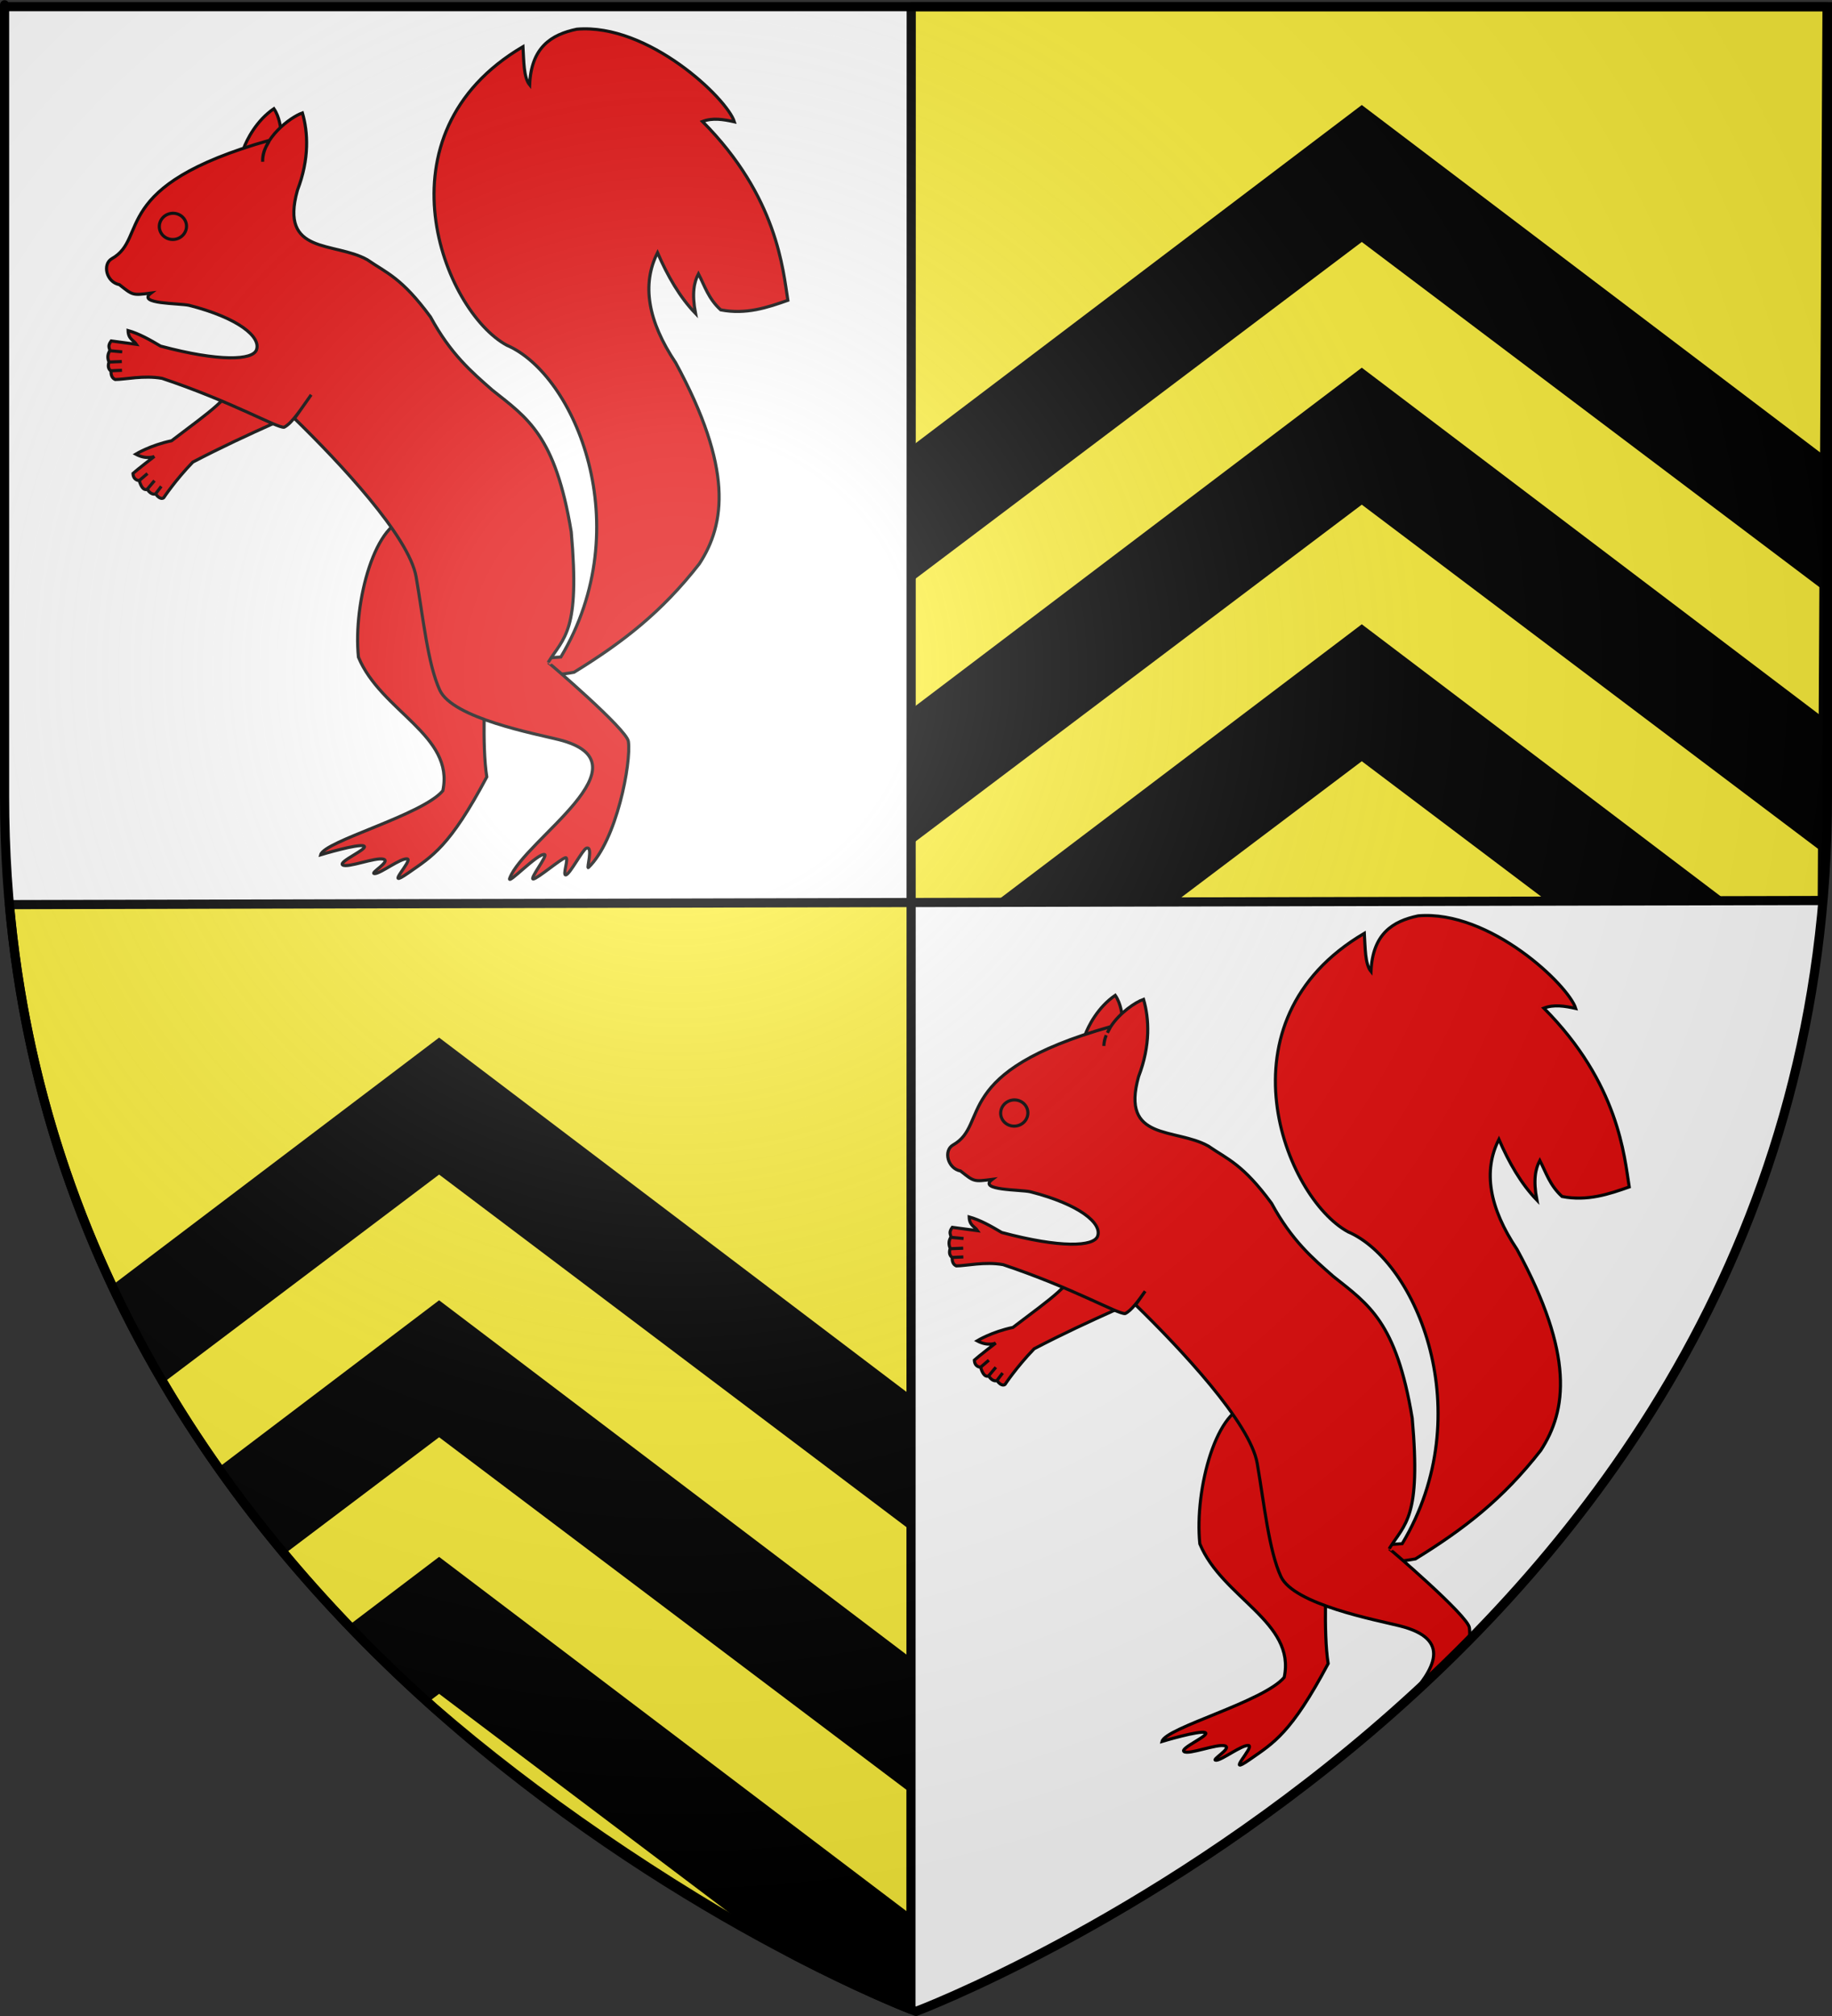
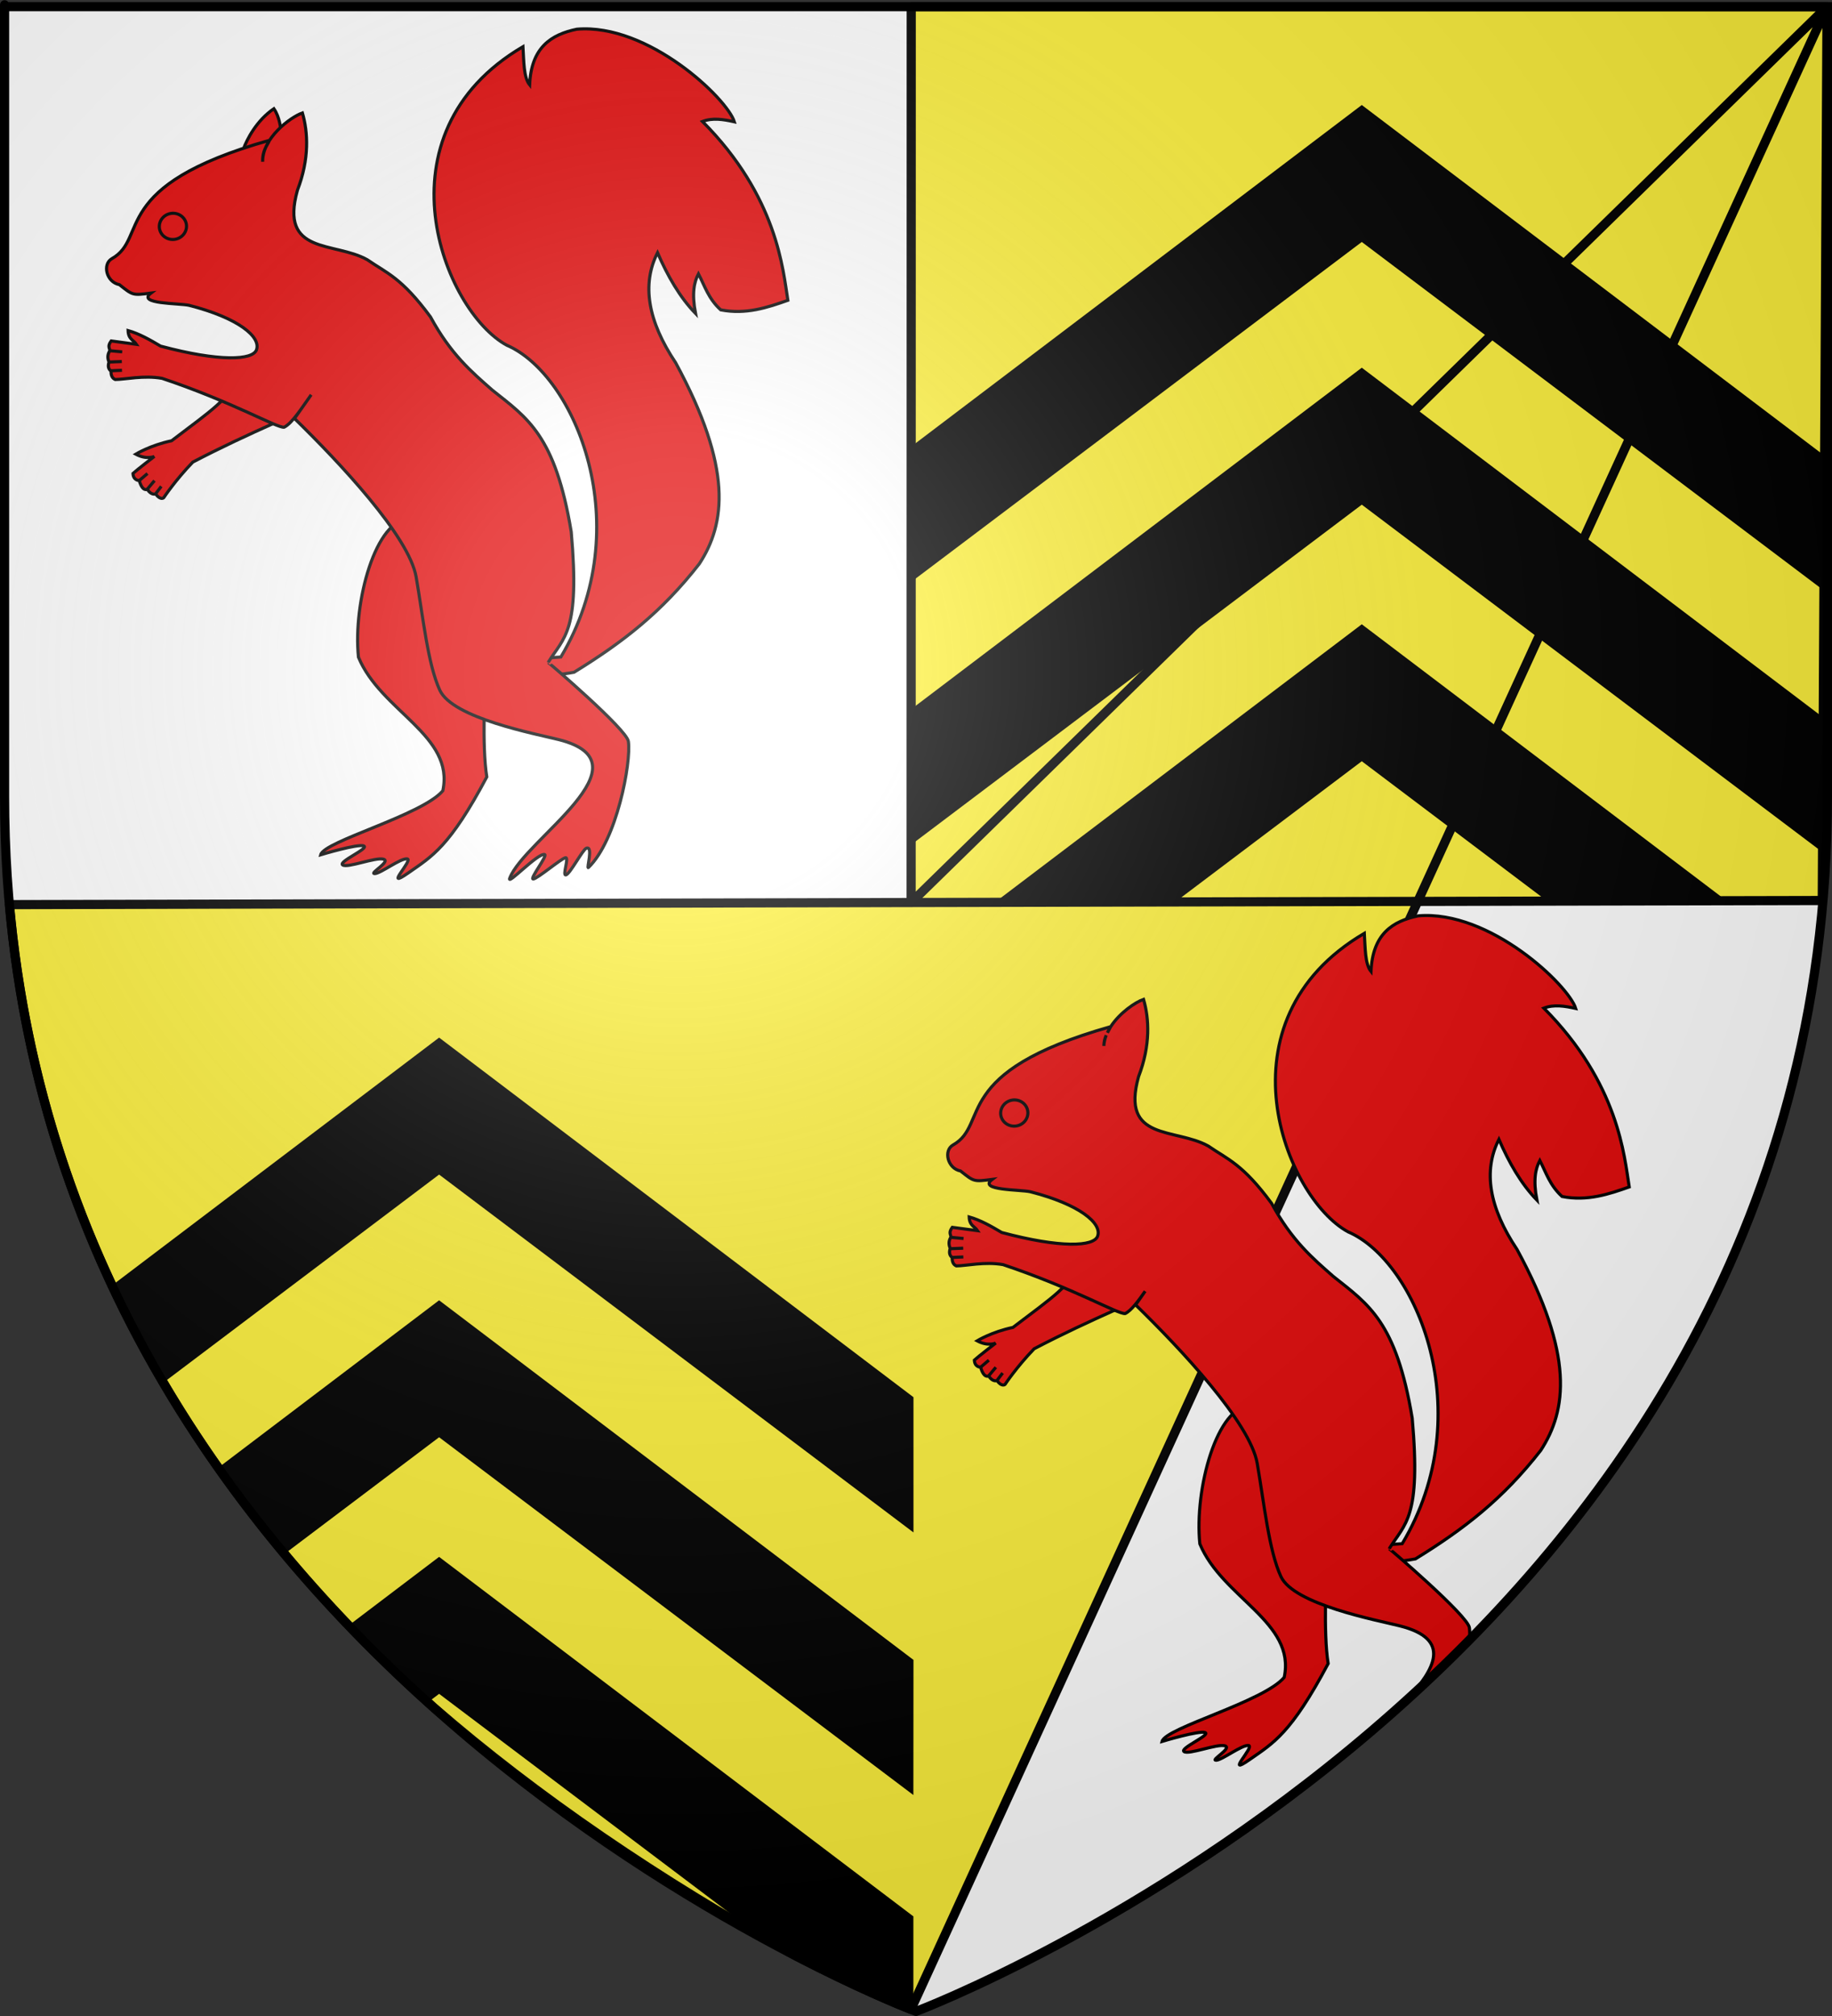
<svg xmlns="http://www.w3.org/2000/svg" xmlns:ns1="http://sodipodi.sourceforge.net/DTD/sodipodi-0.dtd" xmlns:ns2="http://www.inkscape.org/namespaces/inkscape" xmlns:xlink="http://www.w3.org/1999/xlink" height="660" width="600" version="1.0" id="svg2" ns1:version="0.32" ns2:version="0.45+0.46pre0+devel" ns1:docname="Blason Charles Louis Auguste Fouquet (1684-1761).svg" ns1:docbase="L:\Héraldique\Réalisations Perso" ns2:export-filename="/Users/olivier/Desktop/Blason Rouge/Blason_Vide_3D.png" ns2:export-xdpi="144" ns2:export-ydpi="144" ns2:output_extension="org.inkscape.output.svg.inkscape">
  <rect width="100%" height="100%" fill="#333333" stroke="none" />
  <ns1:namedview ns2:window-height="544" ns2:window-width="800" ns2:pageshadow="2" ns2:pageopacity="0.0" guidetolerance="10.0" gridtolerance="10.0" objecttolerance="10.0" borderopacity="1.0" bordercolor="#666666" pagecolor="#ffffff" id="base" showgrid="false" height="660px" ns2:zoom="0.51818182" ns2:cx="300" ns2:cy="330" ns2:window-x="-4" ns2:window-y="-4" ns2:current-layer="layer4" />
  <desc id="desc4">Flag of Canton of Valais (Wallis)</desc>
  <defs id="defs6">
    <ns2:perspective ns1:type="inkscape:persp3d" ns2:vp_x="-50 : 600 : 1" ns2:vp_y="0 : 1000 : 0" ns2:vp_z="700 : 600 : 1" ns2:persp3d-origin="300 : 400 : 1" id="perspective23451" />
    <ns2:perspective ns1:type="inkscape:persp3d" ns2:vp_x="-50 : 600 : 1" ns2:vp_y="0 : 1000 : 0" ns2:vp_z="700 : 600 : 1" ns2:persp3d-origin="300 : 400 : 1" id="perspective13078" />
    <ns2:perspective ns1:type="inkscape:persp3d" ns2:vp_x="-50 : 600 : 1" ns2:vp_y="0 : 1000 : 0" ns2:vp_z="700 : 600 : 1" ns2:persp3d-origin="300 : 400 : 1" id="perspective29727" />
    <ns2:perspective ns1:type="inkscape:persp3d" ns2:vp_x="-50 : 600 : 1" ns2:vp_y="0 : 1000 : 0" ns2:vp_z="700 : 600 : 1" ns2:persp3d-origin="300 : 400 : 1" id="perspective32941" />
    <ns2:perspective ns1:type="inkscape:persp3d" ns2:vp_x="-50 : 600 : 1" ns2:vp_y="0 : 1000 : 0" ns2:vp_z="700 : 600 : 1" ns2:persp3d-origin="300 : 400 : 1" id="perspective2851" />
    <ns2:perspective ns1:type="inkscape:persp3d" ns2:vp_x="-50 : 600 : 1" ns2:vp_y="0 : 1000 : 0" ns2:vp_z="700 : 600 : 1" ns2:persp3d-origin="300 : 400 : 1" id="perspective2610" />
    <ns2:perspective ns1:type="inkscape:persp3d" ns2:vp_x="-50 : 600 : 1" ns2:vp_y="0 : 1000 : 0" ns2:vp_z="700 : 600 : 1" ns2:persp3d-origin="300 : 400 : 1" id="perspective2608" />
    <ns2:perspective ns1:type="inkscape:persp3d" ns2:vp_x="-50 : 600 : 1" ns2:vp_y="0 : 1000 : 0" ns2:vp_z="700 : 600 : 1" ns2:persp3d-origin="300 : 400 : 1" id="perspective5374" />
    <ns2:perspective ns1:type="inkscape:persp3d" ns2:vp_x="-50 : 600 : 1" ns2:vp_y="0 : 1000 : 0" ns2:vp_z="700 : 600 : 1" ns2:persp3d-origin="300 : 400 : 1" id="perspective30812" />
    <ns2:perspective ns1:type="inkscape:persp3d" ns2:vp_x="-50 : 600 : 1" ns2:vp_y="0 : 1000 : 0" ns2:vp_z="700 : 600 : 1" ns2:persp3d-origin="300 : 400 : 1" id="perspective18534" />
    <linearGradient id="linearGradient2893">
      <stop style="stop-color:white;stop-opacity:0.314;" offset="0" id="stop2895" />
      <stop id="stop2897" offset="0.19" style="stop-color:white;stop-opacity:0.251;" />
      <stop style="stop-color:#6b6b6b;stop-opacity:0.125;" offset="0.6" id="stop2901" />
      <stop style="stop-color:black;stop-opacity:0.125;" offset="1" id="stop2899" />
    </linearGradient>
    <linearGradient id="linearGradient2885">
      <stop id="stop2887" offset="0" style="stop-color:white;stop-opacity:1;" />
      <stop style="stop-color:white;stop-opacity:1;" offset="0.229" id="stop2891" />
      <stop id="stop2889" offset="1" style="stop-color:black;stop-opacity:1;" />
    </linearGradient>
    <linearGradient id="linearGradient2955">
      <stop id="stop2867" offset="0" style="stop-color:#fd0000;stop-opacity:1;" />
      <stop style="stop-color:#e77275;stop-opacity:0.659;" offset="0.5" id="stop2873" />
      <stop style="stop-color:black;stop-opacity:0.323;" offset="1" id="stop2959" />
    </linearGradient>
    <radialGradient ns2:collect="always" xlink:href="#linearGradient2955" id="radialGradient2961" cx="225.524" cy="218.901" fx="225.524" fy="218.901" r="300" gradientTransform="matrix(-4.167939e-4,2.183,-1.884,-3.599562e-4,615.597,-289.121)" gradientUnits="userSpaceOnUse" />
    <polygon id="star" transform="scale(53,53)" points="0,-1 0.588,0.809 -0.951,-0.309 0.951,-0.309 -0.588,0.809 0,-1 " />
    <clipPath id="clip">
      <path d="M 0,-200 L 0,600 L 300,600 L 300,-200 L 0,-200 z" id="path10" />
    </clipPath>
    <radialGradient ns2:collect="always" xlink:href="#linearGradient2955" id="radialGradient1911" gradientUnits="userSpaceOnUse" gradientTransform="matrix(-4.167939e-4,2.183,-1.884,-3.599562e-4,615.597,-289.121)" cx="225.524" cy="218.901" fx="225.524" fy="218.901" r="300" />
    <radialGradient ns2:collect="always" xlink:href="#linearGradient2955" id="radialGradient2865" gradientUnits="userSpaceOnUse" gradientTransform="matrix(0,1.749,-1.593,-1.049767e-7,551.788,-191.29)" cx="225.524" cy="218.901" fx="225.524" fy="218.901" r="300" />
    <radialGradient ns2:collect="always" xlink:href="#linearGradient2955" id="radialGradient2871" gradientUnits="userSpaceOnUse" gradientTransform="matrix(0,1.386,-1.323,-5.741131e-8,-158.082,-109.541)" cx="225.524" cy="218.901" fx="225.524" fy="218.901" r="300" />
    <radialGradient ns2:collect="always" xlink:href="#linearGradient2893" id="radialGradient3163" gradientUnits="userSpaceOnUse" gradientTransform="matrix(1.353,0,0,1.349,-77.629,-85.747)" cx="221.445" cy="226.331" fx="221.445" fy="226.331" r="300" />
    <radialGradient gradientTransform="matrix(1.353,0,0,1.349,-77.629,-85.747)" gradientUnits="userSpaceOnUse" xlink:href="#linearGradient2893" id="radialGradient24443" fy="226.331" fx="221.445" r="300" cy="226.331" cx="221.445" />
    <radialGradient gradientTransform="matrix(0,1.386,-1.323,-5.741131e-8,-158.082,-109.541)" gradientUnits="userSpaceOnUse" xlink:href="#linearGradient2955" id="radialGradient24441" fy="218.901" fx="225.524" r="300" cy="218.901" cx="225.524" />
    <radialGradient gradientTransform="matrix(0,1.749,-1.593,-1.049767e-7,551.788,-191.29)" gradientUnits="userSpaceOnUse" xlink:href="#linearGradient2955" id="radialGradient24439" fy="218.901" fx="225.524" r="300" cy="218.901" cx="225.524" />
    <radialGradient gradientTransform="matrix(-4.167939e-4,2.183,-1.884,-3.599562e-4,615.597,-289.121)" gradientUnits="userSpaceOnUse" xlink:href="#linearGradient2955" id="radialGradient24437" fy="218.901" fx="225.524" r="300" cy="218.901" cx="225.524" />
    <clipPath id="clipPath24433">
      <path id="path24435" d="M 0,-200 L 0,600 L 300,600 L 300,-200 L 0,-200 z " />
    </clipPath>
    <polygon id="polygon24431" transform="scale(53,53)" points="0,-1 0.588,0.809 -0.951,-0.309 0.951,-0.309 -0.588,0.809 0,-1 " />
    <radialGradient gradientTransform="matrix(-4.167939e-4,2.183,-1.884,-3.599562e-4,615.597,-289.121)" gradientUnits="userSpaceOnUse" xlink:href="#linearGradient2955" id="radialGradient24429" fy="218.901" fx="225.524" r="300" cy="218.901" cx="225.524" />
    <linearGradient id="linearGradient24421">
      <stop id="stop24423" offset="0" style="stop-color:#fd0000;stop-opacity:1" />
      <stop id="stop24425" offset="0.5" style="stop-color:#e77275;stop-opacity:0.659" />
      <stop id="stop24427" offset="1" style="stop-color:black;stop-opacity:0.323" />
    </linearGradient>
    <linearGradient id="linearGradient24413">
      <stop id="stop24415" offset="0" style="stop-color:white;stop-opacity:1" />
      <stop id="stop24417" offset="0.229" style="stop-color:white;stop-opacity:1" />
      <stop id="stop24419" offset="1" style="stop-color:black;stop-opacity:1" />
    </linearGradient>
    <linearGradient id="linearGradient24403">
      <stop id="stop24405" offset="0" style="stop-color:white;stop-opacity:0.314" />
      <stop id="stop24407" offset="0.19" style="stop-color:white;stop-opacity:0.251" />
      <stop id="stop24409" offset="0.6" style="stop-color:#6b6b6b;stop-opacity:0.125" />
      <stop id="stop24411" offset="1" style="stop-color:black;stop-opacity:0.125" />
    </linearGradient>
    <ns2:perspective id="perspective24400" ns2:persp3d-origin="300 : 400 : 1" ns2:vp_z="700 : 600 : 1" ns2:vp_y="0 : 1000 : 0" ns2:vp_x="-50 : 600 : 1" ns1:type="inkscape:persp3d" />
  </defs>
  <g ns2:groupmode="layer" id="layer3" ns2:label="Fond écu" style="display:inline" ns1:insensitive="true">
    <path id="path2855" style="fill:#ffffff;fill-opacity:1;fill-rule:evenodd;stroke:none;stroke-width:1px;stroke-linecap:butt;stroke-linejoin:miter;stroke-opacity:1" d="M 300,658.5 C 300,658.5 598.5,546.18 598.5,260.728 C 598.5,-24.723 598.5,2.176 598.5,2.176 L 1.5,2.176 L 1.5,260.728 C 1.5,546.18 300,658.5 300,658.5 z" ns1:nodetypes="cccccc" />
-     <path style="fill:#fcef3c;fill-opacity:1;fill-rule:nonzero;stroke:#000000;stroke-width:3;stroke-linecap:round;stroke-linejoin:round;stroke-miterlimit:4;stroke-dasharray:none;stroke-dashoffset:0;stroke-opacity:1;display:inline" d="M 598.375,2.188 L 596.812,294.812 L 298.406,295.469 L 298.438,2.188 L 598.375,2.188 z M 298.406,295.469 L 298.344,657.844 C 294.834,656.47 281.329,651.012 260.75,640.375 C 215.486,615.34 175.821,588.266 142,558.969 C 76.731,500.659 13.722,414.789 3.094,296.156 L 298.406,295.469 z" id="path4976" ns1:nodetypes="ccccccccccc" />
+     <path style="fill:#fcef3c;fill-opacity:1;fill-rule:nonzero;stroke:#000000;stroke-width:3;stroke-linecap:round;stroke-linejoin:round;stroke-miterlimit:4;stroke-dasharray:none;stroke-dashoffset:0;stroke-opacity:1;display:inline" d="M 598.375,2.188 L 596.812,294.812 L 298.406,295.469 L 298.438,2.188 L 598.375,2.188 z L 298.344,657.844 C 294.834,656.47 281.329,651.012 260.75,640.375 C 215.486,615.34 175.821,588.266 142,558.969 C 76.731,500.659 13.722,414.789 3.094,296.156 L 298.406,295.469 z" id="path4976" ns1:nodetypes="ccccccccccc" />
  </g>
  <g ns2:groupmode="layer" id="layer4" ns2:label="Meubles" ns1:insensitive="true">
    <g style="display:inline" id="g8085" transform="matrix(0.508,0,0,0.508,269.619,281.553)">
      <g style="fill:#e20909;fill-opacity:1;stroke:#000000;stroke-width:1.829;stroke-miterlimit:4;stroke-dasharray:none;stroke-opacity:1" transform="matrix(0.735,-0.809,0.809,0.735,-325.088,166.136)" id="g2784">
        <path style="fill:#e20909;fill-opacity:1;fill-rule:evenodd;stroke:#000000;stroke-width:1.829;stroke-linecap:butt;stroke-linejoin:miter;stroke-miterlimit:4;stroke-dasharray:none;stroke-opacity:1" d="M 87.143,192.137 C 74.286,197.315 63.168,194.202 33.393,188.699 C 23.125,181.244 13.341,178.378 13.341,178.378 C 15.126,185.521 19.747,187.389 19.747,187.389 C 19.747,187.389 6.728,185.059 3.824,184.806 C 0.811,187.792 3.214,190.351 3.214,190.351 C -0.574,196.412 2.561,197.306 2.561,197.306 C 1.425,201.789 3.865,202.768 3.865,202.768 C 2.855,207.566 5.357,207.851 5.357,207.851 C 5.357,207.851 17.522,205.966 32.5,206.422 C 67.982,219.428 99.34,234.868 105.022,236.257 C 113.319,230.448 121.05,217.22 121.05,217.22" id="path1890" ns1:nodetypes="cccccccccccc" transform="translate(150.379,197.365)" />
        <path style="fill:#e20909;fill-opacity:1;fill-rule:evenodd;stroke:#000000;stroke-width:1.829;stroke-linecap:butt;stroke-linejoin:miter;stroke-miterlimit:4;stroke-dasharray:none;stroke-opacity:1" d="M 3.094,190.344 L 9.533,191.165" id="path2778" transform="translate(150.379,197.365)" />
        <path style="fill:#e20909;fill-opacity:1;fill-rule:evenodd;stroke:#000000;stroke-width:1.829;stroke-linecap:butt;stroke-linejoin:miter;stroke-miterlimit:4;stroke-dasharray:none;stroke-opacity:1" d="M 2.652,197.289 L 9.218,197.036" id="path2780" transform="translate(150.379,197.365)" />
        <path style="fill:#e20909;fill-opacity:1;fill-rule:evenodd;stroke:#000000;stroke-width:1.829;stroke-linecap:butt;stroke-linejoin:miter;stroke-miterlimit:4;stroke-dasharray:none;stroke-opacity:1" d="M 4.293,202.718 L 9.407,202.276" id="path2782" transform="translate(150.379,197.365)" />
      </g>
      <path ns1:nodetypes="ccccssssssccc" id="path6177" d="M 276.126,351.375 C 253.822,351.134 239.213,405.392 242.785,440.678 C 257.263,475.655 304.853,491.03 297.183,526.765 C 283.772,542.581 220.65,559.215 218.443,568.034 C 218.443,568.034 242.707,560.71 246.254,562.351 C 249.801,563.993 229.474,572.477 232.632,574.602 C 235.791,576.726 253.733,569.458 258.888,570.849 C 264.042,572.241 249.417,580.216 253.249,580.168 C 257.082,580.119 270.03,570.042 274.219,570.656 C 278.408,571.269 258.32,591.282 275.028,579.645 C 290.327,568.99 301.603,562.844 325.528,517.864 C 322.253,497.605 324.526,458.245 324.526,458.245 L 337.842,418.021" style="fill:#e20909;fill-opacity:1;fill-rule:evenodd;stroke:#000000;stroke-width:2;stroke-linecap:butt;stroke-linejoin:miter;stroke-miterlimit:4;stroke-dasharray:none;stroke-opacity:1" />
-       <path id="path1892" d="M 192.6,100.389 C 192.673,100.264 192.026,92.598 188.258,87.202 C 177.139,94.843 170.919,106.78 168.528,113.479 L 168.332,113.954 L 170.867,120.009 L 193.987,115.881 L 192.6,100.389 z" style="fill:#e20909;fill-opacity:1;fill-rule:evenodd;stroke:#000000;stroke-width:2;stroke-linecap:butt;stroke-linejoin:miter;stroke-miterlimit:4;stroke-dasharray:none;stroke-opacity:1;display:inline" />
      <path ns1:nodetypes="cccccccccccccccccc" id="path1951" d="M 361.322,441.473 L 352.187,451.887 C 358.63,454.04 375.267,451.605 381.797,450.4 C 413.265,431.025 438.216,411.726 462.552,380.509 C 479.409,354.733 484.28,318.971 447.288,250.943 C 429.331,224.073 425.291,200.399 435.607,180.023 C 442.189,195.171 449.979,208.716 460.091,219.163 C 457.642,206.207 459.162,198.973 461.979,193.63 C 466.062,201.464 468.353,209.572 476.328,216.852 C 492.578,220.035 506.603,215.307 519.629,210.69 C 516.491,191.177 512.938,144.032 464.572,95.45 C 471.055,92.962 478.077,94.088 485.138,95.663 C 480.492,80.729 429.696,32.07 383.561,35.985 C 367.073,39.419 354.148,47.646 353.152,71.858 C 349.21,66.991 349.444,56.573 348.855,47.24 C 252.687,103.736 297.697,217.516 338.374,239.627 C 382.549,258.564 423.52,356.448 373.288,440.566 L 361.322,441.473 z" style="fill:#e20909;fill-opacity:1;fill-rule:evenodd;stroke:#000000;stroke-width:2;stroke-linecap:butt;stroke-linejoin:miter;stroke-miterlimit:4;stroke-dasharray:none;stroke-opacity:1" />
      <path style="fill:#e20909;fill-opacity:1;fill-rule:evenodd;stroke:#000000;stroke-width:1.016;stroke-linecap:butt;stroke-linejoin:miter;stroke-miterlimit:4;stroke-dasharray:none;stroke-opacity:1" d="M 374.562,327.219 C 371.837,328.179 366.755,331.637 363.812,336.156 C 310.862,351.126 324.358,368.086 312.156,374.906 C 309.017,376.716 310.355,382.577 314.656,383.406 C 319.079,386.901 318.895,386.943 325,386.156 C 320.185,389.772 334.13,389.46 337.438,390.188 C 353.659,394.332 361.011,400.521 359.531,404.719 C 358.313,408.175 347.399,408.688 328.125,403.531 C 324.618,401.453 321.086,399.451 317.469,398.438 C 317.557,401.31 319.266,401.495 320.219,402.938 L 311.938,401.844 C 310.667,403.566 311.417,404.082 311.5,405 C 310.908,406.007 310.565,407.1 311.25,408.719 C 310.717,410.418 311.25,411.134 311.875,411.75 C 311.896,412.929 312.134,413.976 313.25,414.469 C 316.436,414.459 322.637,412.987 328.594,414.062 C 351.843,421.86 366.265,430.365 368.562,430.062 C 370.566,429.067 372.787,426.038 375.094,422.75 L 371.969,427.219 C 386.458,441.365 409.472,465.74 411.781,479.094 C 414.091,492.447 415.603,507.603 419.531,516.125 C 423.769,525.318 450.907,530.387 458.438,532.281 C 475.655,536.612 469.956,546.43 460.812,556.438 C 467.7,550.194 474.551,543.649 481.312,536.781 C 481.397,535.192 481.386,533.843 481.25,532.875 C 480.692,528.891 455.022,506.952 455,507.031 C 460.16,498.69 465.449,497.058 462.531,464.312 C 457.318,432.744 448.213,427.071 436.688,417.906 C 429.895,411.937 423.112,406.194 416.469,393.969 C 406.984,381.073 402.107,379.618 395.781,375.25 C 384.965,369.18 366.972,373.8 372.938,352.5 C 376.894,342.219 376.39,333.5 374.562,327.219 z M 363.688,336.375 C 363.414,336.948 363.065,337.514 362.719,338.156 C 363.004,337.546 363.322,336.954 363.688,336.375 z M 362.344,338.969 C 361.902,340.097 361.627,341.275 361.562,342.469 C 361.605,340.991 361.929,339.889 362.344,338.969 z" transform="matrix(1.969,0,0,1.969,-531.007,-554.511)" id="path1883" />
      <path id="path1894" d="M 82.694,243.216 L 90.465,243.923" style="fill:#e20909;fill-opacity:1;fill-rule:evenodd;stroke:#000000;stroke-width:2;stroke-linecap:butt;stroke-linejoin:miter;stroke-miterlimit:4;stroke-dasharray:none;stroke-opacity:1" />
      <path id="path1896" d="M 82.124,250.479 L 90.237,250.161" style="fill:#e20909;fill-opacity:1;fill-rule:evenodd;stroke:#000000;stroke-width:2;stroke-linecap:butt;stroke-linejoin:miter;stroke-miterlimit:4;stroke-dasharray:none;stroke-opacity:1" />
      <path id="path1908" d="M 131.854,161.82 C 132.51,166.432 129.15,170.729 124.352,171.412 C 119.555,172.095 115.129,168.905 114.473,164.293 C 113.816,159.681 117.177,155.384 121.974,154.701 C 126.771,154.018 131.197,157.207 131.854,161.82 z" style="fill:#e20909;fill-opacity:1;fill-rule:evenodd;stroke:#000000;stroke-width:2;stroke-linecap:round;stroke-linejoin:round;stroke-miterlimit:4;stroke-dasharray:none;stroke-opacity:1;display:inline" />
      <path id="path13641" d="M 83.268,256.114 L 90.324,255.8" style="fill:#e20909;fill-opacity:1;fill-rule:evenodd;stroke:#000000;stroke-width:2;stroke-linecap:butt;stroke-linejoin:miter;stroke-miterlimit:4;stroke-dasharray:none;stroke-opacity:1" />
    </g>
    <g style="display:inline" id="g23907" transform="matrix(0.508,0,0,0.508,-5.939,-8.72)">
      <g style="fill:#e20909;fill-opacity:1;stroke:#000000;stroke-width:1.829;stroke-miterlimit:4;stroke-dasharray:none;stroke-opacity:1" transform="matrix(0.735,-0.809,0.809,0.735,-325.088,166.136)" id="g23909">
        <path style="fill:#e20909;fill-opacity:1;fill-rule:evenodd;stroke:#000000;stroke-width:1.829;stroke-linecap:butt;stroke-linejoin:miter;stroke-miterlimit:4;stroke-dasharray:none;stroke-opacity:1" d="M 87.143,192.137 C 74.286,197.315 63.168,194.202 33.393,188.699 C 23.125,181.244 13.341,178.378 13.341,178.378 C 15.126,185.521 19.747,187.389 19.747,187.389 C 19.747,187.389 6.728,185.059 3.824,184.806 C 0.811,187.792 3.214,190.351 3.214,190.351 C -0.574,196.412 2.561,197.306 2.561,197.306 C 1.425,201.789 3.865,202.768 3.865,202.768 C 2.855,207.566 5.357,207.851 5.357,207.851 C 5.357,207.851 17.522,205.966 32.5,206.422 C 67.982,219.428 99.34,234.868 105.022,236.257 C 113.319,230.448 121.05,217.22 121.05,217.22" id="path23911" ns1:nodetypes="cccccccccccc" transform="translate(150.379,197.365)" />
        <path style="fill:#e20909;fill-opacity:1;fill-rule:evenodd;stroke:#000000;stroke-width:1.829;stroke-linecap:butt;stroke-linejoin:miter;stroke-miterlimit:4;stroke-dasharray:none;stroke-opacity:1" d="M 3.094,190.344 L 9.533,191.165" id="path23913" transform="translate(150.379,197.365)" />
        <path style="fill:#e20909;fill-opacity:1;fill-rule:evenodd;stroke:#000000;stroke-width:1.829;stroke-linecap:butt;stroke-linejoin:miter;stroke-miterlimit:4;stroke-dasharray:none;stroke-opacity:1" d="M 2.652,197.289 L 9.218,197.036" id="path23915" transform="translate(150.379,197.365)" />
        <path style="fill:#e20909;fill-opacity:1;fill-rule:evenodd;stroke:#000000;stroke-width:1.829;stroke-linecap:butt;stroke-linejoin:miter;stroke-miterlimit:4;stroke-dasharray:none;stroke-opacity:1" d="M 4.293,202.718 L 9.407,202.276" id="path23917" transform="translate(150.379,197.365)" />
      </g>
      <path ns1:nodetypes="ccccssssssccc" id="path23919" d="M 276.126,351.375 C 253.822,351.134 239.213,405.392 242.785,440.678 C 257.263,475.655 304.853,491.03 297.183,526.765 C 283.772,542.581 220.65,559.215 218.443,568.034 C 218.443,568.034 242.707,560.71 246.254,562.351 C 249.801,563.993 229.474,572.477 232.632,574.602 C 235.791,576.726 253.733,569.458 258.888,570.849 C 264.042,572.241 249.417,580.216 253.249,580.168 C 257.082,580.119 270.03,570.042 274.219,570.656 C 278.408,571.269 258.32,591.282 275.028,579.645 C 290.327,568.99 301.603,562.844 325.528,517.864 C 322.253,497.605 324.526,458.245 324.526,458.245 L 337.842,418.021" style="fill:#e20909;fill-opacity:1;fill-rule:evenodd;stroke:#000000;stroke-width:2;stroke-linecap:butt;stroke-linejoin:miter;stroke-miterlimit:4;stroke-dasharray:none;stroke-opacity:1" />
      <path id="path23921" d="M 192.6,100.389 C 192.673,100.264 192.026,92.598 188.258,87.202 C 177.139,94.843 170.919,106.78 168.528,113.479 L 168.332,113.954 L 170.867,120.009 L 193.987,115.881 L 192.6,100.389 z" style="fill:#e20909;fill-opacity:1;fill-rule:evenodd;stroke:#000000;stroke-width:2;stroke-linecap:butt;stroke-linejoin:miter;stroke-miterlimit:4;stroke-dasharray:none;stroke-opacity:1;display:inline" />
      <path ns1:nodetypes="cccccccccccccccccc" id="path23923" d="M 361.322,441.473 L 352.187,451.887 C 358.63,454.04 375.267,451.605 381.797,450.4 C 413.265,431.025 438.216,411.726 462.552,380.509 C 479.409,354.733 484.28,318.971 447.288,250.943 C 429.331,224.073 425.291,200.399 435.607,180.023 C 442.189,195.171 449.979,208.716 460.091,219.163 C 457.642,206.207 459.162,198.973 461.979,193.63 C 466.062,201.464 468.353,209.572 476.328,216.852 C 492.578,220.035 506.603,215.307 519.629,210.69 C 516.491,191.177 512.938,144.032 464.572,95.45 C 471.055,92.962 478.077,94.088 485.138,95.663 C 480.492,80.729 429.696,32.07 383.561,35.985 C 367.073,39.419 354.148,47.646 353.152,71.858 C 349.21,66.991 349.444,56.573 348.855,47.24 C 252.687,103.736 297.697,217.516 338.374,239.627 C 382.549,258.564 423.52,356.448 373.288,440.566 L 361.322,441.473 z" style="fill:#e20909;fill-opacity:1;fill-rule:evenodd;stroke:#000000;stroke-width:2;stroke-linecap:butt;stroke-linejoin:miter;stroke-miterlimit:4;stroke-dasharray:none;stroke-opacity:1" />
      <path ns1:nodetypes="ccccccccccccccsccccccccccccsssssssssss" id="path23925" d="M 416.809,494.968 C 415.709,487.121 365.134,443.923 365.091,444.08 C 375.253,427.653 385.711,424.415 379.965,359.924 C 369.698,297.751 351.766,286.613 329.066,268.562 C 315.689,256.806 302.304,245.47 289.22,221.393 C 270.54,195.995 260.956,193.167 248.499,184.564 C 227.197,172.609 191.713,181.672 203.461,139.721 C 211.254,119.472 210.261,102.316 206.662,89.945 C 198.735,92.739 180.736,106.245 181.04,121.401 C 180.786,114.023 184.004,110.97 185.485,107.556 C 81.2,137.038 107.803,170.451 83.771,183.883 C 77.589,187.448 80.2,198.983 88.672,200.615 C 97.382,207.498 97.023,207.582 109.047,206.033 C 99.565,213.154 127.057,212.499 133.572,213.932 C 165.519,222.094 179.975,234.3 177.061,242.567 C 174.662,249.374 153.184,250.376 115.224,240.22 C 108.318,236.126 101.387,232.188 94.262,230.191 C 94.435,235.848 97.793,236.244 99.67,239.086 L 83.376,236.883 C 80.873,240.275 82.34,241.309 82.503,243.116 C 81.337,245.1 80.614,247.288 81.963,250.476 C 80.913,253.823 81.99,255.192 83.221,256.406 C 83.263,258.727 83.752,260.776 85.949,261.747 C 92.222,261.727 104.448,258.882 116.18,260.999 C 161.969,276.357 190.342,293.089 194.866,292.494 C 200.128,289.88 206.161,280.149 212.322,271.579 L 201.558,286.863 C 230.093,314.723 275.442,362.736 279.991,389.036 C 284.539,415.335 287.497,445.179 295.234,461.963 C 303.58,480.068 357.047,490.073 371.877,493.803 C 432.16,508.966 349.71,558.282 340.313,583.139 C 338.413,588.165 358.597,566.638 362.822,567.865 C 364.934,568.478 352.909,583.721 355.48,583.632 C 358.051,583.542 373.415,570.526 376.182,569.947 C 378.948,569.368 373.929,581.828 376.627,580.971 C 379.325,580.115 387.336,564.741 389.703,563.82 C 394.436,561.979 389.599,577.621 391.046,576.238 C 409.255,558.832 418.729,508.669 416.809,494.968 z" style="fill:#e20909;fill-opacity:1;fill-rule:evenodd;stroke:#000000;stroke-width:2;stroke-linecap:butt;stroke-linejoin:miter;stroke-miterlimit:4;stroke-dasharray:none;stroke-opacity:1" />
      <path id="path23927" d="M 82.694,243.216 L 90.465,243.923" style="fill:#e20909;fill-opacity:1;fill-rule:evenodd;stroke:#000000;stroke-width:2;stroke-linecap:butt;stroke-linejoin:miter;stroke-miterlimit:4;stroke-dasharray:none;stroke-opacity:1" />
      <path id="path23929" d="M 82.124,250.479 L 90.237,250.161" style="fill:#e20909;fill-opacity:1;fill-rule:evenodd;stroke:#000000;stroke-width:2;stroke-linecap:butt;stroke-linejoin:miter;stroke-miterlimit:4;stroke-dasharray:none;stroke-opacity:1" />
      <path id="path23931" d="M 131.854,161.82 C 132.51,166.432 129.15,170.729 124.352,171.412 C 119.555,172.095 115.129,168.905 114.473,164.293 C 113.816,159.681 117.177,155.384 121.974,154.701 C 126.771,154.018 131.197,157.207 131.854,161.82 z" style="fill:#e20909;fill-opacity:1;fill-rule:evenodd;stroke:#000000;stroke-width:2;stroke-linecap:round;stroke-linejoin:round;stroke-miterlimit:4;stroke-dasharray:none;stroke-opacity:1;display:inline" />
      <path id="path23933" d="M 83.268,256.114 L 90.324,255.8" style="fill:#e20909;fill-opacity:1;fill-rule:evenodd;stroke:#000000;stroke-width:2;stroke-linecap:butt;stroke-linejoin:miter;stroke-miterlimit:4;stroke-dasharray:none;stroke-opacity:1" />
    </g>
    <path style="opacity:1;fill:#000000;fill-rule:evenodd;stroke:#000000;stroke-width:1.593;stroke-linecap:butt;stroke-linejoin:miter;stroke-miterlimit:4;stroke-dasharray:none;stroke-opacity:1;display:inline" d="M 446,35.375 L 298.438,147.188 L 298.406,189.531 L 446,78.219 L 595.375,190.844 L 595.594,148.719 L 446,35.375 z M 446,121.375 L 298.406,233.188 L 298.406,275.562 L 446,164.219 L 594.906,276.5 L 595.125,234.375 L 446,121.375 z M 446,205.375 L 327.156,295.406 L 383.594,295.281 L 446,248.219 L 508.031,295 L 564.125,294.875 L 446,205.375 z M 143.812,340.688 L 37.031,421.562 C 41.995,432.085 47.377,442.215 53.094,451.969 L 143.812,383.531 L 298.375,500.094 L 298.375,457.812 L 143.812,340.688 z M 143.812,426.688 L 71.938,481.156 C 78.581,490.543 85.541,499.515 92.688,508.094 L 143.812,469.531 L 298.344,586.062 L 298.375,543.812 L 143.812,426.688 z M 143.812,510.688 L 114.75,532.719 C 122.902,541.193 131.21,549.193 139.562,556.75 L 143.812,553.531 L 253.781,636.469 C 256.096,637.776 258.406,639.078 260.75,640.375 C 281.329,651.012 294.834,656.47 298.344,657.844 L 298.344,627.781 L 143.812,510.688 z" id="path2050" ns1:nodetypes="cccccccccccccccccccccccccccccccccccccccccccc" />
  </g>
  <g ns2:groupmode="layer" id="layer2" ns2:label="Reflet final" ns1:insensitive="true">
    <path ns1:nodetypes="cccccc" d="M 300,658.5 C 300,658.5 598.5,546.18 598.5,260.728 C 598.5,-24.723 598.5,2.176 598.5,2.176 L 1.5,2.176 L 1.5,260.728 C 1.5,546.18 300,658.5 300,658.5 z" style="opacity:1;fill:url(#radialGradient3163);fill-opacity:1;fill-rule:evenodd;stroke:none;stroke-width:1px;stroke-linecap:butt;stroke-linejoin:miter;stroke-opacity:1" id="path2875" ns2:export-xdpi="144" ns2:export-ydpi="144" />
  </g>
  <g ns2:groupmode="layer" id="layer1" ns2:label="Contour final" ns1:insensitive="true">
    <path ns1:nodetypes="cccccc" d="M 300,658.5 C 300,658.5 1.5,546.18 1.5,260.728 C 1.5,-24.723 1.5,2.176 1.5,2.176 L 598.5,2.176 L 598.5,260.728 C 598.5,546.18 300,658.5 300,658.5 z" style="opacity:1;fill:none;fill-opacity:1;fill-rule:evenodd;stroke:#000000;stroke-width:3;stroke-linecap:butt;stroke-linejoin:miter;stroke-miterlimit:4;stroke-dasharray:none;stroke-opacity:1" id="path1411" ns2:export-xdpi="144" ns2:export-ydpi="144" />
  </g>
</svg>